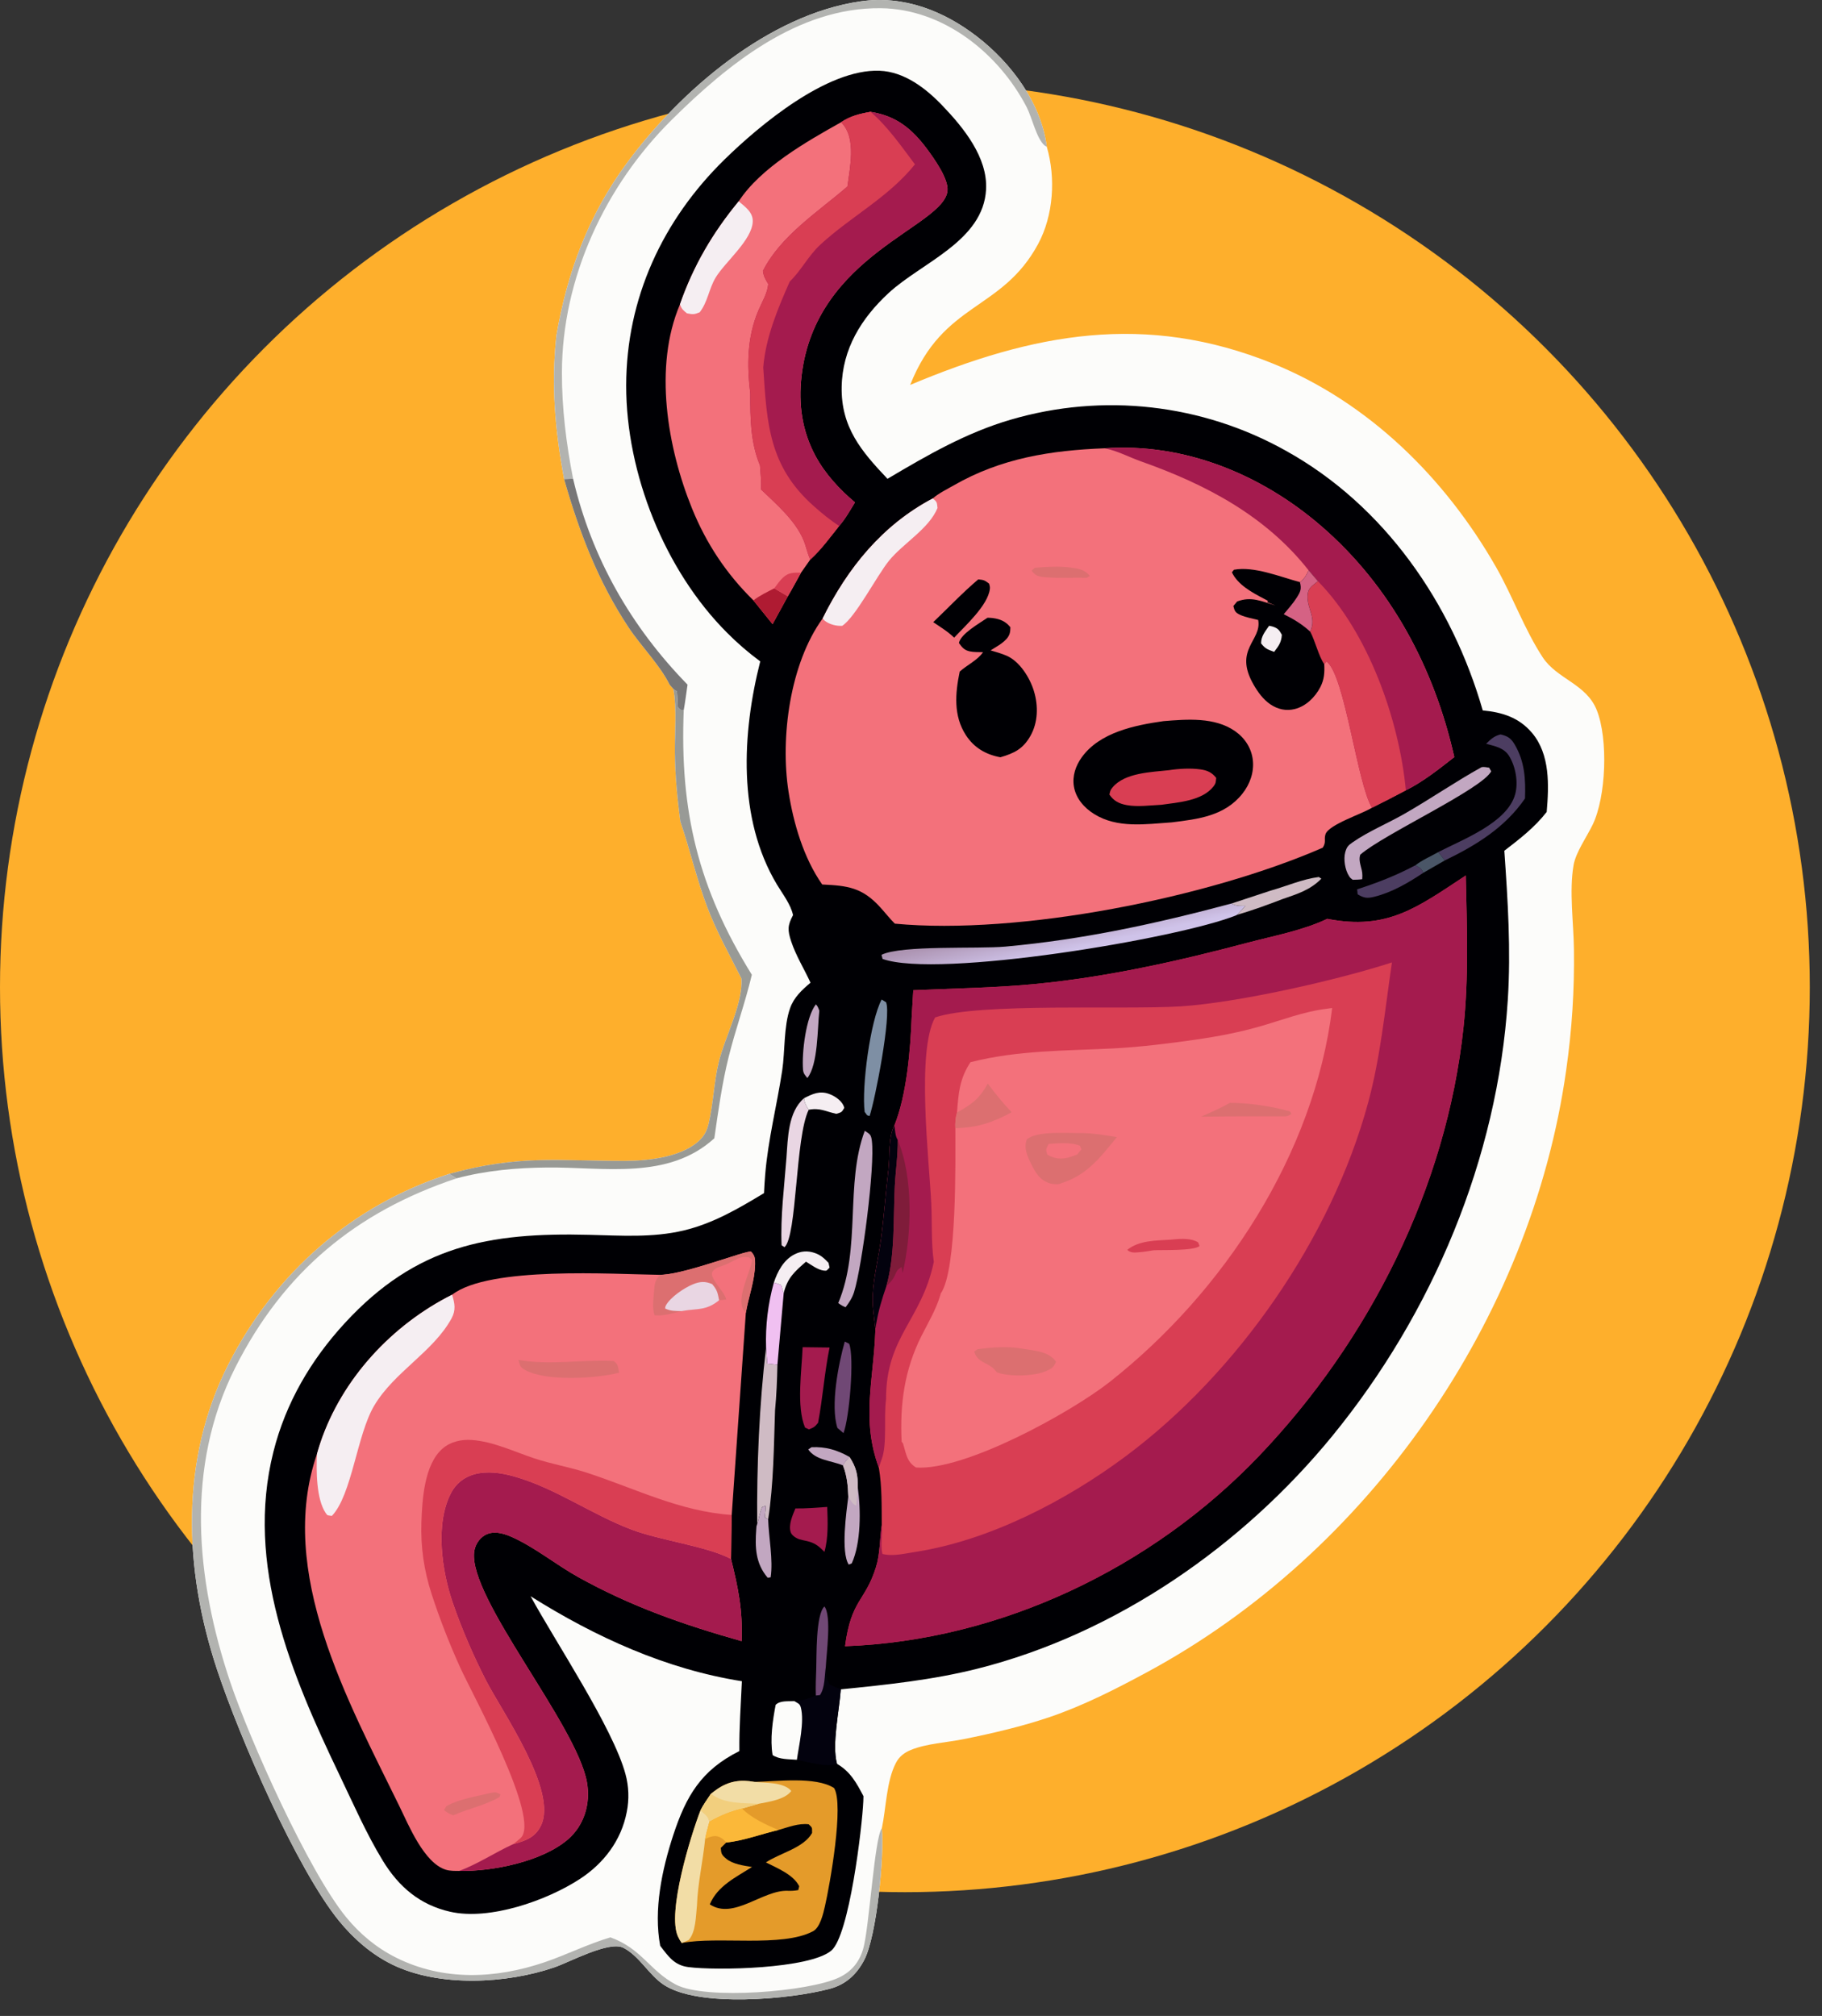
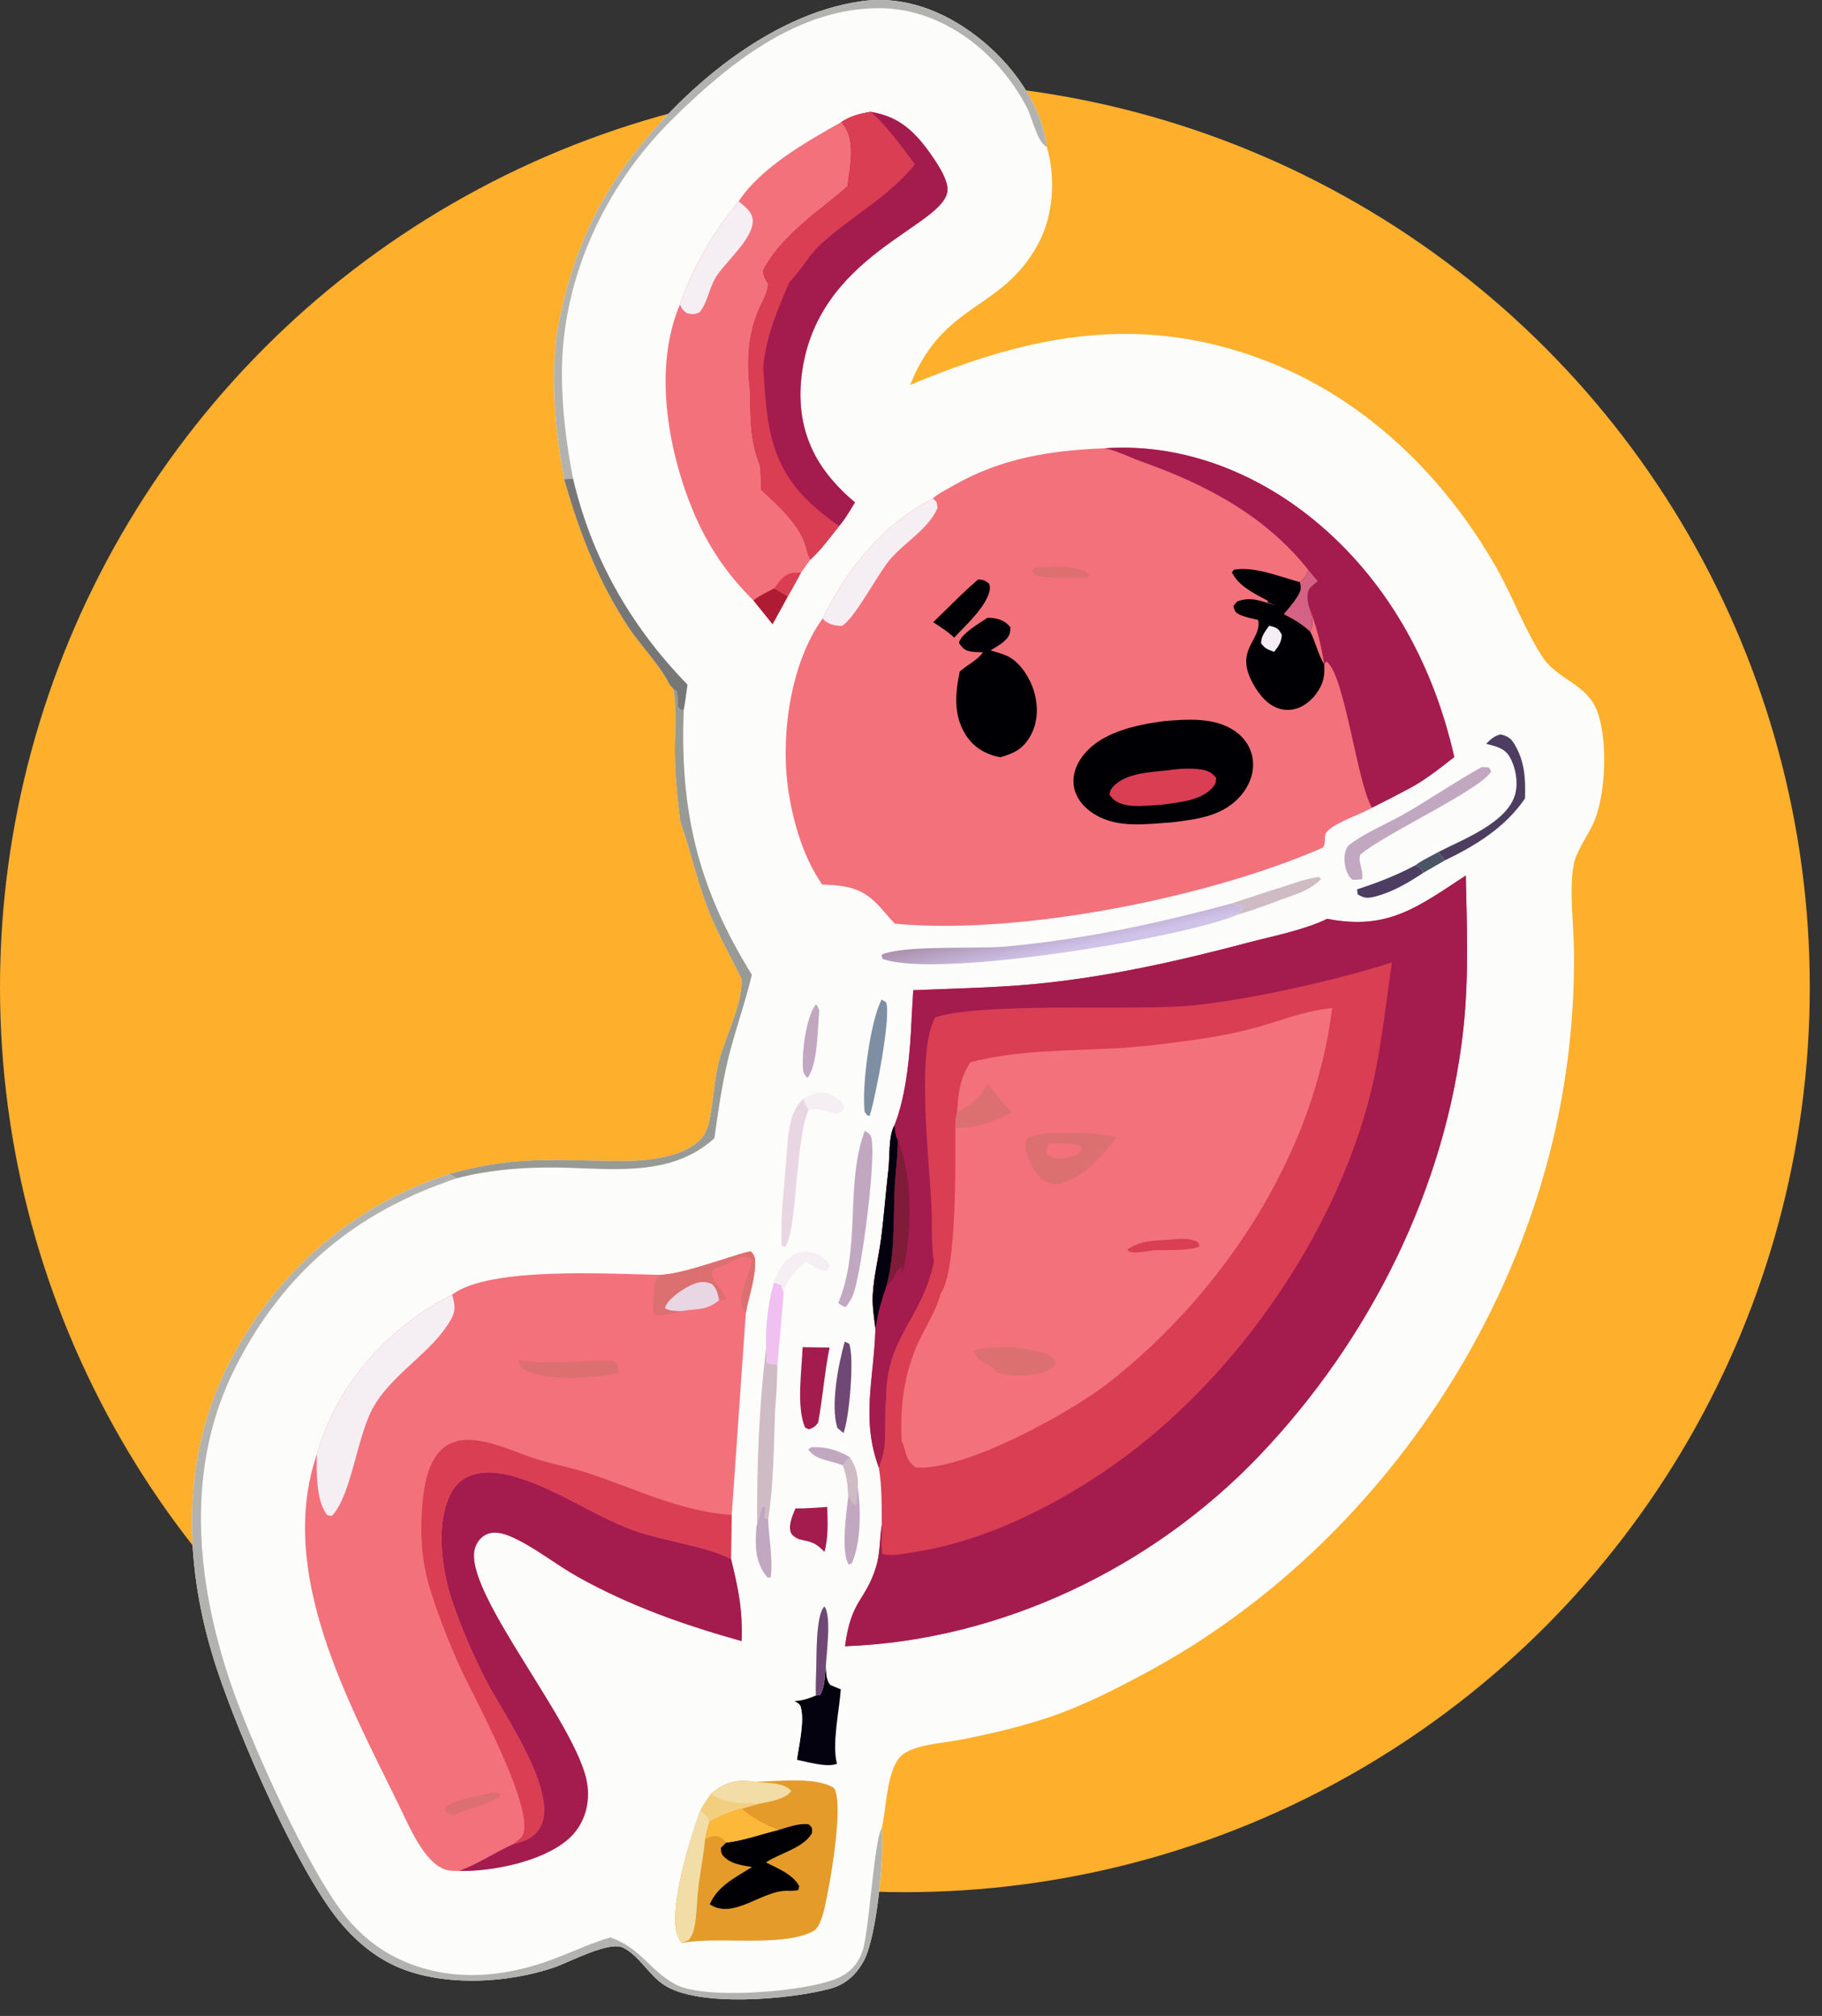
<svg xmlns="http://www.w3.org/2000/svg" width="94" height="104" viewBox="0 0 94 104" fill="none">
  <rect x="0" y="0" width="94" height="104" fill="#333333" stroke="none" />
  <circle cx="46.685" cy="50.929" r="46.685" fill="#FEAF2C" />
  <path d="M28.704 17.317C29.266 14.038 30.364 11.09 32.35 8.401C35.104 4.67 39.661 0.749 44.403 0.069C46.614 -0.248 48.675 0.551 50.408 1.888C52.163 3.241 53.72 5.314 54.005 7.57C54.475 9.176 54.353 11.114 53.557 12.59C51.679 16.065 48.665 15.551 46.957 19.858C53.315 17.187 59.092 16.093 65.676 18.758C70.606 20.755 74.553 24.655 77.177 29.244C78.035 30.743 78.652 32.478 79.588 33.906C80.332 35.041 81.844 35.275 82.383 36.642C82.973 38.136 82.865 41.092 82.171 42.539C81.872 43.16 81.296 43.971 81.183 44.633C80.95 45.981 81.186 47.599 81.202 48.974C81.232 51.055 81.099 53.134 80.804 55.194C78.993 68.081 70.604 80.102 59.172 86.269C57.553 87.142 55.882 87.995 54.136 88.586C52.709 89.069 51.196 89.422 49.718 89.719C48.857 89.893 47.796 89.946 46.99 90.277C46.66 90.414 46.399 90.611 46.229 90.931C45.731 91.867 45.717 93.279 45.496 94.319C45.626 95.766 45.232 99.86 44.592 101.101C44.205 101.85 43.637 102.378 42.813 102.597C40.791 103.138 36.011 103.587 34.224 102.377C33.46 101.858 32.988 100.909 32.162 100.483C31.436 100.109 29.387 101.22 28.617 101.486C26.134 102.342 22.65 102.527 20.234 101.346C19.166 100.823 18.241 100.015 17.493 99.097C15.301 96.403 12.359 89.632 11.198 86.131C9.485 80.965 9.271 75.329 11.782 70.387C14.171 65.685 18.157 62.175 23.183 60.558C26.791 59.56 28.742 59.9 32.274 59.889C33.495 59.886 35.32 59.677 36.182 58.731C36.377 58.517 36.492 58.256 36.558 57.976C36.806 56.929 36.829 55.827 37.085 54.781C37.402 53.486 38.342 51.776 38.251 50.48C37.645 49.266 36.979 48.089 36.495 46.817C35.944 45.367 35.601 43.839 35.097 42.372C34.946 41.192 34.83 40.019 34.818 38.827C34.808 37.753 34.929 36.605 34.742 35.545L34.551 35.329C34.031 34.282 33.079 33.347 32.426 32.362C30.85 29.985 29.88 27.442 29.104 24.718C28.636 22.197 28.431 19.878 28.704 17.317Z" fill="#FCFCFA" />
  <path d="M45.496 94.319C45.626 95.766 45.232 99.86 44.592 101.101C44.205 101.85 43.637 102.378 42.813 102.597C40.791 103.138 36.011 103.587 34.224 102.377C33.46 101.858 32.988 100.909 32.162 100.483C31.436 100.109 29.387 101.22 28.617 101.486C26.134 102.342 22.65 102.527 20.235 101.346C19.166 100.823 18.241 100.015 17.493 99.097C15.301 96.403 12.36 89.632 11.198 86.131C9.485 80.966 9.271 75.329 11.782 70.387C14.172 65.685 18.157 62.175 23.183 60.558L23.556 60.788C18.348 62.526 14.623 65.63 12.135 70.556C9.551 75.674 10.1 81.458 11.866 86.738C12.868 89.729 15.916 96.535 17.863 98.91C18.576 99.778 19.417 100.479 20.424 100.985C22.864 102.209 25.579 102.089 28.111 101.223C29.253 100.833 30.332 100.289 31.494 99.944C33.129 100.542 33.499 101.654 34.869 102.381C36.395 103.189 41.751 102.75 43.291 102.015C43.931 101.71 44.325 101.228 44.529 100.552C44.845 99.494 45.111 94.802 45.496 94.319Z" fill="#B2B3B0" />
  <path d="M28.704 17.317C29.266 14.038 30.364 11.09 32.35 8.401C35.104 4.67 39.661 0.749 44.404 0.069C46.614 -0.248 48.675 0.551 50.408 1.888C52.163 3.241 53.72 5.314 54.005 7.57C53.967 7.547 53.925 7.53 53.891 7.502C53.479 7.159 53.238 6.052 52.971 5.535C51.522 2.74 48.661 0.455 45.431 0.423C41.166 0.38 37.545 3.319 34.661 6.176C31.217 9.586 28.994 14.348 28.99 19.237C28.987 21.061 29.216 22.912 29.567 24.698L29.104 24.718C28.636 22.197 28.431 19.878 28.704 17.317Z" fill="#B2B3B0" />
  <path d="M34.742 35.545L34.926 35.672C34.949 35.943 34.965 36.21 34.972 36.482C35.152 36.654 35.048 36.61 35.275 36.636C35.069 41.854 36.013 45.8 38.789 50.286C38.45 51.716 37.948 53.096 37.593 54.521C37.25 55.901 37.056 57.315 36.854 58.722C34.472 60.892 31.159 60.201 28.229 60.229C26.653 60.244 25.082 60.382 23.556 60.788L23.183 60.558C26.791 59.56 28.742 59.9 32.274 59.889C33.495 59.886 35.32 59.677 36.182 58.731C36.377 58.517 36.492 58.256 36.558 57.976C36.806 56.929 36.829 55.827 37.085 54.781C37.402 53.485 38.342 51.775 38.251 50.48C37.645 49.266 36.979 48.089 36.495 46.816C35.944 45.367 35.601 43.839 35.097 42.372C34.946 41.192 34.83 40.019 34.818 38.827C34.808 37.753 34.929 36.605 34.742 35.545Z" fill="#989A96" />
  <path d="M29.104 24.718L29.567 24.698C30.525 28.785 32.554 32.329 35.471 35.32C35.407 35.758 35.353 36.2 35.275 36.636C35.048 36.61 35.152 36.654 34.972 36.482C34.965 36.21 34.949 35.943 34.926 35.672L34.741 35.545L34.551 35.329C34.031 34.282 33.078 33.347 32.425 32.362C30.85 29.985 29.88 27.442 29.104 24.718Z" fill="#787778" />
-   <path d="M39.222 34.12C38.616 33.673 38.045 33.181 37.515 32.647C34.297 29.432 32.3 24.424 32.306 19.887C32.312 15.388 34.186 11.354 37.38 8.228C39.185 6.459 42.672 3.546 45.375 3.65C46.668 3.698 47.782 4.568 48.639 5.468C49.718 6.597 50.959 8.123 50.873 9.772C50.734 12.436 47.554 13.537 45.846 15.116C44.442 16.415 43.458 17.992 43.423 19.963C43.388 22.047 44.44 23.28 45.787 24.701C47.835 23.488 49.849 22.319 52.15 21.649C56.902 20.255 62.017 20.832 66.338 23.252C71.423 26.073 74.909 31.123 76.497 36.649C77.496 36.744 78.356 37.007 79.032 37.799C79.979 38.91 79.914 40.526 79.796 41.886C79.174 42.688 78.407 43.275 77.611 43.889C77.791 46.462 77.954 49.016 77.789 51.593C77.264 59.771 73.908 67.752 68.741 74.073C64.108 79.741 57.583 84.28 50.434 86.083C48.106 86.669 45.76 86.911 43.377 87.151C43.305 88.231 42.907 89.98 43.181 90.992C43.874 91.395 44.188 91.975 44.547 92.66C44.547 92.745 44.544 92.83 44.54 92.913C44.481 94.266 43.813 99.859 42.886 100.63C41.748 101.575 36.952 101.666 35.513 101.478C34.784 101.384 34.483 100.928 34.061 100.381C33.712 98.528 34.153 96.446 34.732 94.677C35.398 92.648 36.174 91.322 38.145 90.334C38.132 89.135 38.222 87.928 38.275 86.731C34.355 86.111 30.711 84.446 27.374 82.347C28.677 84.733 31.614 89.124 32.267 91.513C32.443 92.154 32.466 92.827 32.335 93.478C32.053 94.941 31.156 96.122 29.924 96.928C28.209 98.048 25.261 99.084 23.223 98.623C21.662 98.27 20.572 97.336 19.755 95.998C18.897 94.595 18.22 93.038 17.509 91.556C15.03 86.383 12.64 80.728 14.105 74.899C14.738 72.375 16.043 70.15 17.799 68.245C21.471 64.262 25.208 63.572 30.393 63.702C32.019 63.742 33.675 63.859 35.272 63.478C36.793 63.114 38.091 62.351 39.417 61.551C39.432 61.23 39.451 60.908 39.478 60.588C39.629 58.767 40.083 57.024 40.355 55.226C40.506 54.225 40.427 52.956 40.762 52.01C40.958 51.451 41.375 51.067 41.815 50.696C41.493 49.989 41.065 49.309 40.82 48.57C40.624 47.976 40.632 47.74 40.914 47.209C40.801 46.663 40.369 46.107 40.081 45.628C38.041 42.221 38.284 37.81 39.222 34.12Z" fill="#000004" />
  <path d="M42.092 87.468L42.303 87.447C42.57 87.051 42.534 86.471 42.605 85.994C42.634 86.325 42.61 86.676 42.847 86.931L43.377 87.151C43.305 88.231 42.907 89.98 43.181 90.992C42.666 91.197 41.657 90.89 41.113 90.785C41.217 90.033 41.507 88.83 41.318 88.093C41.262 87.876 41.158 87.873 40.98 87.757C41.407 87.726 41.701 87.638 42.092 87.468Z" fill="#03020E" />
  <path d="M41.113 90.784C40.707 90.751 40.203 90.774 39.859 90.54C39.722 89.709 39.861 88.772 40.017 87.95C40.255 87.715 40.651 87.779 40.98 87.757C41.158 87.873 41.263 87.876 41.318 88.093C41.507 88.83 41.217 90.033 41.113 90.784Z" fill="#FCFCFA" />
  <path d="M42.092 87.468C42.074 87.01 42.095 86.551 42.111 86.094C42.133 85.461 42.081 83.294 42.533 82.874C42.914 83.347 42.63 85.359 42.605 85.994C42.534 86.471 42.569 87.051 42.303 87.447L42.092 87.468Z" fill="#704875" />
  <path d="M68.475 47.401C71.585 48.007 73.112 46.816 75.622 45.166C75.678 47.782 75.782 50.412 75.503 53.018C74.622 61.262 70.654 69.141 64.963 75.102C59.438 80.888 51.621 84.635 43.598 84.925C43.917 82.5 44.63 82.635 45.188 80.864C45.413 80.154 45.379 79.412 45.49 78.684C45.483 77.682 45.507 76.708 45.342 75.715C44.421 73.218 45.074 71.198 45.16 68.658L45.163 68.526C45.1 67.981 45.002 67.394 45.027 66.845C45.07 65.865 45.33 64.878 45.457 63.904C45.611 62.733 45.691 61.545 45.833 60.37C45.914 59.709 45.83 58.604 46.143 58.062C46.782 56.47 46.968 54.183 47.035 52.474L47.117 51.085C49.217 50.99 51.327 50.963 53.419 50.761C57.128 50.403 60.757 49.59 64.354 48.637C65.698 48.281 67.222 48 68.475 47.401Z" fill="#D93E53" />
  <path d="M68.475 47.401C71.585 48.007 73.112 46.816 75.622 45.166C75.678 47.782 75.782 50.412 75.503 53.018C74.622 61.262 70.654 69.141 64.963 75.102C59.438 80.888 51.621 84.635 43.598 84.925C43.917 82.5 44.63 82.635 45.188 80.864C45.413 80.154 45.379 79.412 45.49 78.684C45.546 79.173 45.409 79.692 45.527 80.167C45.581 80.177 45.635 80.188 45.689 80.198C46.166 80.275 46.764 80.131 47.24 80.058C51.06 79.466 55.017 77.405 58.078 75.125C63.855 70.822 68.692 63.867 70.582 56.893C71.226 54.522 71.454 52.074 71.813 49.65C68.989 50.567 63.837 51.731 60.904 51.917C58.005 52.1 50.495 51.719 48.245 52.487C47.267 54.229 47.938 59.837 48.046 62.093C48.093 63.081 48.037 64.123 48.177 65.099C47.54 68.135 45.704 68.935 45.713 72.187C45.591 73.09 45.775 74.529 45.488 75.277C45.433 75.419 45.39 75.572 45.342 75.715C44.421 73.218 45.074 71.198 45.16 68.658L45.163 68.526C45.1 67.981 45.002 67.394 45.027 66.845C45.07 65.865 45.33 64.878 45.457 63.904C45.611 62.733 45.691 61.545 45.833 60.37C45.914 59.709 45.83 58.604 46.143 58.062C46.782 56.47 46.968 54.183 47.035 52.474L47.117 51.085C49.217 50.99 51.327 50.963 53.419 50.761C57.128 50.403 60.757 49.59 64.354 48.637C65.698 48.281 67.222 48 68.475 47.401Z" fill="#A41B4E" />
  <path d="M45.163 68.526C45.1 67.981 45.002 67.394 45.027 66.845C45.07 65.865 45.33 64.878 45.457 63.904C45.611 62.733 45.691 61.545 45.833 60.37C45.914 59.709 45.83 58.604 46.143 58.062C46.18 58.296 46.183 58.614 46.316 58.808C46.328 59.61 46.204 60.396 46.164 61.195C46.081 62.856 46.186 64.747 45.728 66.355C45.503 67.003 45.322 67.6 45.208 68.278L45.163 68.526Z" fill="#03020E" />
  <path d="M46.316 58.808C47.13 60.768 47.044 63.648 46.568 65.673L46.515 65.36C46.309 65.514 46.297 65.494 46.189 65.746C46.077 66.011 45.932 66.156 45.728 66.355C46.186 64.747 46.081 62.856 46.164 61.195C46.204 60.396 46.328 59.61 46.316 58.808Z" fill="#7F1C3A" />
  <path d="M50.068 54.797C52.517 54.174 54.933 54.213 57.436 54.086C58.866 54.012 60.307 53.831 61.724 53.628C62.802 53.473 63.889 53.266 64.938 52.969C66.119 52.634 67.249 52.183 68.474 52.036C68.527 52.029 68.579 52.021 68.632 52.014C68.664 52.011 68.697 52.007 68.729 52.004C67.809 59.522 63.148 66.647 57.251 71.292C55.268 72.854 49.784 75.885 47.26 75.706C46.816 75.43 46.768 75.084 46.627 74.603C46.576 74.428 46.61 74.493 46.517 74.373C46.422 72.434 46.662 70.669 47.534 68.93C47.877 68.247 48.286 67.573 48.504 66.838C48.514 66.802 48.523 66.767 48.533 66.731C49.383 65.523 49.287 59.888 49.288 58.202C49.278 57.9 49.291 57.689 49.373 57.392C49.452 56.389 49.499 55.665 50.068 54.797Z" fill="#F3717B" />
  <path d="M49.373 57.392C50.128 56.974 50.533 56.683 50.96 55.9C51.351 56.42 51.746 56.907 52.191 57.38C51.206 57.915 50.416 58.173 49.288 58.202C49.277 57.9 49.291 57.689 49.373 57.392Z" fill="#DC6F70" />
  <path d="M55.788 58.453C56.41 58.456 57.01 58.563 57.623 58.661C56.702 59.785 56.05 60.666 54.6 61.091C54.479 61.095 54.279 61.086 54.157 61.046C53.649 60.877 53.432 60.515 53.205 60.057C52.999 59.642 52.812 59.234 52.975 58.776C53.513 58.324 55.069 58.466 55.788 58.453Z" fill="#DC6F70" />
  <path d="M54.1 59.015C54.616 58.976 55.236 58.914 55.72 59.11L55.791 59.296L55.57 59.559C55.376 59.632 55.171 59.716 54.966 59.749C54.627 59.804 54.32 59.741 54.03 59.563C53.944 59.276 53.965 59.285 54.1 59.015Z" fill="#F3717B" />
  <path d="M51.432 70.799C51.236 70.54 51.097 70.466 50.822 70.323C50.533 70.175 50.356 70.038 50.26 69.727L50.433 69.603C51.167 69.507 51.973 69.443 52.705 69.569C53.342 69.681 54.085 69.688 54.484 70.25C54.357 70.544 54.236 70.622 53.939 70.745C53.318 71.003 52.066 71.029 51.432 70.799Z" fill="#DC6F70" />
-   <path d="M63.453 56.894C64.408 56.896 65.53 57.055 66.448 57.308C66.601 57.349 66.539 57.31 66.626 57.468C66.423 57.584 66.449 57.588 66.188 57.59C64.778 57.584 63.37 57.589 61.961 57.607C62.472 57.387 62.97 57.168 63.453 56.894Z" fill="#DC6F70" />
  <path d="M60.373 63.954C60.781 63.914 61.298 63.861 61.679 64.022C61.86 64.099 61.809 64.087 61.885 64.285C61.541 64.539 59.995 64.472 59.515 64.499C59.276 64.537 59.033 64.581 58.791 64.599C58.547 64.617 58.343 64.651 58.155 64.478C58.77 63.987 59.623 64 60.373 63.954Z" fill="#D93E53" />
  <path d="M56.989 23.126C61.097 22.839 65.058 24.46 68.158 27.134C71.75 30.233 73.996 34.462 75.029 39.056C74.249 39.665 73.419 40.33 72.529 40.77C71.951 41.078 71.369 41.378 70.782 41.668C70.315 41.974 68.546 42.534 68.384 43.039C68.294 43.325 68.437 43.425 68.242 43.731C62.328 46.313 52.595 48.256 46.166 47.65C45.9 47.385 45.665 47.082 45.411 46.803C44.484 45.781 43.727 45.69 42.419 45.629C41.463 44.268 40.932 42.466 40.681 40.837C40.25 38.05 40.752 34.237 42.442 31.904C43.731 29.3 45.526 27.084 48.124 25.713C48.408 25.458 48.87 25.231 49.205 25.039C51.648 23.636 54.21 23.233 56.989 23.126Z" fill="#F3717B" />
-   <path d="M56.989 23.126C61.097 22.839 65.058 24.46 68.158 27.134C71.75 30.233 73.996 34.462 75.029 39.056C74.249 39.665 73.419 40.33 72.529 40.77C71.951 41.078 71.369 41.378 70.782 41.668C70.015 40.416 69.384 34.809 68.436 34.123L68.32 34.264C68.031 33.849 67.853 33.067 67.596 32.584C67.922 31.857 67.445 31.438 67.459 30.758C67.468 30.321 67.688 30.244 67.992 29.982L67.513 29.422C65.294 26.603 62.2 24.983 58.886 23.809C58.244 23.582 57.661 23.258 56.989 23.126Z" fill="#A41B4E" />
-   <path d="M67.992 29.982C70.588 32.616 72.19 37.144 72.53 40.77C71.951 41.078 71.369 41.378 70.782 41.668C70.015 40.416 69.384 34.809 68.436 34.123L68.32 34.264C68.031 33.85 67.853 33.067 67.596 32.584C67.922 31.857 67.446 31.438 67.459 30.758C67.469 30.321 67.688 30.244 67.992 29.982Z" fill="#D93E53" />
+   <path d="M56.989 23.126C61.097 22.839 65.058 24.46 68.158 27.134C71.75 30.233 73.996 34.462 75.029 39.056C74.249 39.665 73.419 40.33 72.529 40.77C71.951 41.078 71.369 41.378 70.782 41.668C70.015 40.416 69.384 34.809 68.436 34.123L68.32 34.264C67.922 31.857 67.445 31.438 67.459 30.758C67.468 30.321 67.688 30.244 67.992 29.982L67.513 29.422C65.294 26.603 62.2 24.983 58.886 23.809C58.244 23.582 57.661 23.258 56.989 23.126Z" fill="#A41B4E" />
  <path d="M68.32 34.264C68.343 34.701 68.32 35.057 68.115 35.453C67.846 35.97 67.374 36.436 66.795 36.579C66.347 36.689 65.923 36.592 65.544 36.338C65.169 36.084 64.894 35.703 64.672 35.315C63.625 33.489 65.115 33.047 64.912 31.983C64.627 31.91 64.27 31.849 64.004 31.729C63.725 31.602 63.7 31.531 63.631 31.264L63.826 31.03C64.554 30.751 65.09 31.02 65.799 31.238L65.387 31.068L65.413 30.994C65.351 30.961 65.289 30.928 65.227 30.896C64.621 30.581 63.855 30.171 63.556 29.522L63.66 29.393C64.694 29.196 66.057 29.763 67.065 30.031C67.311 29.842 67.382 29.695 67.513 29.422L67.992 29.982C67.688 30.244 67.469 30.321 67.459 30.758C67.446 31.438 67.922 31.857 67.596 32.584C67.853 33.067 68.031 33.849 68.32 34.264Z" fill="#000004" />
  <path d="M67.513 29.422L67.992 29.982C67.688 30.244 67.469 30.321 67.459 30.758C67.446 31.438 67.922 31.857 67.596 32.584C67.163 32.195 66.748 31.942 66.23 31.686C66.457 31.412 66.721 31.118 66.91 30.816C67.1 30.51 67.155 30.379 67.065 30.031C67.311 29.842 67.382 29.695 67.513 29.422Z" fill="#D56284" />
  <path d="M65.474 32.284C65.539 32.298 65.607 32.305 65.67 32.327C65.949 32.421 65.997 32.508 66.133 32.748C66.105 33.149 65.967 33.325 65.734 33.63C65.399 33.499 65.287 33.481 65.061 33.191C65.06 32.819 65.274 32.577 65.474 32.284Z" fill="#F5EEF2" />
  <path d="M48.124 25.713C48.355 25.901 48.331 25.908 48.368 26.206C47.929 27.279 46.59 28.032 45.864 28.927C45.237 29.702 44.141 31.832 43.452 32.285C43.151 32.305 42.778 32.211 42.537 32.012C42.501 31.981 42.474 31.94 42.442 31.904C43.731 29.3 45.526 27.084 48.124 25.713Z" fill="#F5EEF2" />
  <path d="M60.029 37.202C61.245 37.104 62.669 36.986 63.719 37.719C64.225 38.073 64.567 38.597 64.636 39.214C64.706 39.844 64.484 40.459 64.094 40.949C63.176 42.102 61.806 42.257 60.448 42.425C59.112 42.514 57.654 42.746 56.45 41.995C55.932 41.673 55.507 41.189 55.404 40.572C55.316 40.034 55.492 39.513 55.803 39.077C56.729 37.779 58.549 37.411 60.029 37.202Z" fill="#000004" />
  <path d="M60.313 39.732C60.817 39.653 61.435 39.62 61.939 39.692C62.296 39.744 62.521 39.849 62.746 40.129C62.721 40.334 62.74 40.396 62.609 40.566C62.033 41.316 60.782 41.393 59.921 41.517C59.356 41.544 58.689 41.637 58.135 41.535C57.74 41.463 57.453 41.317 57.236 40.989C57.279 40.812 57.275 40.766 57.4 40.618C58.04 39.857 59.41 39.834 60.313 39.732Z" fill="#D93E53" />
  <path d="M50.948 31.868C51.035 31.871 51.135 31.873 51.224 31.885C51.612 31.939 51.888 32.06 52.128 32.359C52.122 32.485 52.126 32.575 52.084 32.701C51.959 33.084 51.431 33.343 51.105 33.552C51.38 33.634 51.666 33.712 51.928 33.825C52.61 34.118 53.137 34.972 53.342 35.654C53.572 36.411 53.557 37.268 53.159 37.968C52.781 38.634 52.327 38.858 51.613 39.066C50.864 38.929 50.26 38.578 49.836 37.932C49.18 36.929 49.281 35.758 49.513 34.647C49.884 34.31 50.439 34.056 50.717 33.645C50.497 33.638 50.244 33.649 50.031 33.603C49.746 33.541 49.633 33.397 49.472 33.17C49.573 32.69 50.519 32.165 50.948 31.868Z" fill="#000004" />
  <path d="M50.47 29.889C50.761 29.918 50.798 29.933 51.031 30.11C51.058 30.214 51.081 30.268 51.068 30.384C50.97 31.226 49.797 32.283 49.226 32.896C48.906 32.583 48.516 32.347 48.146 32.097C48.924 31.356 49.646 30.587 50.47 29.889Z" fill="#000004" />
  <path d="M53.388 29.29C54.01 29.24 54.611 29.199 55.233 29.277C55.633 29.328 55.969 29.387 56.226 29.71L56.063 29.811C55.325 29.784 54.541 29.848 53.812 29.766C53.527 29.735 53.389 29.665 53.225 29.44L53.388 29.29Z" fill="#DC6F70" />
  <path d="M34.075 65.767L34.23 65.757C35.516 65.663 38.4 64.538 38.741 64.563C38.95 64.775 38.961 64.92 38.957 65.216C38.945 66.053 38.62 66.901 38.479 67.725L37.751 78.153C37.733 78.909 37.721 79.665 37.715 80.422C38.094 81.966 38.32 83.044 38.26 84.662C35.263 83.815 32.575 82.881 29.837 81.361C28.692 80.725 27.523 79.767 26.341 79.262C25.927 79.085 25.429 78.956 25.011 79.2C24.701 79.383 24.501 79.724 24.461 80.077C24.19 82.463 29.743 88.961 30.28 91.94C30.477 93.038 30.145 94.17 29.287 94.902C27.952 96.039 25.406 96.55 23.684 96.518C23.462 96.517 23.218 96.522 23.004 96.457C21.877 96.111 21.084 94.158 20.604 93.177C17.97 87.781 14.255 81.112 16.353 75.006C16.409 74.807 16.469 74.611 16.535 74.416C17.649 71.116 20.235 68.343 23.324 66.792C25.244 65.307 31.593 65.735 34.075 65.767Z" fill="#F3717B" />
  <path d="M26.473 95.138L26.605 95.101C27.175 94.94 27.615 94.758 27.897 94.204C28.811 92.407 25.907 88.316 25.075 86.692C24.427 85.427 23.838 84.065 23.372 82.724C22.799 81.073 22.428 78.612 23.279 77.005C23.53 76.53 23.948 76.201 24.467 76.057C25.134 75.874 25.86 75.98 26.515 76.164C28.647 76.762 30.537 78.14 32.606 78.917C34.099 79.477 36.472 79.765 37.715 80.423C38.094 81.966 38.32 83.044 38.26 84.662C35.263 83.815 32.575 82.881 29.837 81.361C28.692 80.726 27.523 79.767 26.341 79.262C25.927 79.086 25.429 78.956 25.011 79.2C24.701 79.383 24.501 79.724 24.461 80.077C24.19 82.463 29.743 88.961 30.28 91.94C30.477 93.038 30.145 94.17 29.287 94.902C27.952 96.04 25.406 96.55 23.684 96.518C24.633 96.174 25.542 95.561 26.473 95.138Z" fill="#A41B4E" />
  <path d="M26.473 95.138C26.602 95.038 26.731 94.937 26.853 94.828C27.933 93.859 24.348 87.366 23.74 86.018C23.187 84.795 22.683 83.513 22.269 82.237C21.874 81.018 21.696 79.799 21.742 78.519C21.784 77.348 21.888 75.553 22.831 74.731C23.25 74.368 23.803 74.249 24.347 74.287C25.447 74.364 26.53 74.891 27.569 75.235C28.448 75.528 29.368 75.68 30.251 75.966C32.774 76.785 35.059 77.972 37.75 78.153C37.733 78.909 37.721 79.665 37.715 80.423C36.472 79.765 34.099 79.477 32.606 78.917C30.536 78.14 28.646 76.762 26.515 76.164C25.86 75.98 25.133 75.873 24.467 76.057C23.948 76.201 23.53 76.53 23.279 77.005C22.427 78.612 22.799 81.073 23.372 82.724C23.838 84.065 24.427 85.427 25.075 86.692C25.907 88.316 28.81 92.407 27.897 94.204C27.615 94.758 27.175 94.94 26.605 95.101L26.473 95.138Z" fill="#D93E53" />
  <path d="M16.353 75.006C16.409 74.807 16.469 74.611 16.534 74.416C17.649 71.116 20.234 68.343 23.324 66.792C23.464 67.245 23.53 67.585 23.293 68.019C22.347 69.743 20.345 70.767 19.307 72.512C18.413 74.015 18.157 77.124 17.121 78.203C16.896 78.162 16.911 78.214 16.802 78.052C16.315 77.327 16.313 75.865 16.353 75.006Z" fill="#F5EEF2" />
  <path d="M34.075 65.767L34.23 65.757C35.516 65.663 38.4 64.538 38.741 64.563C38.95 64.775 38.962 64.92 38.957 65.216C38.945 66.053 38.62 66.901 38.48 67.725C38.442 67.679 38.397 67.638 38.365 67.587C37.971 66.981 38.695 65.69 38.805 64.995L38.63 64.861C38.303 64.815 38.163 64.876 37.867 65.027C37.685 65.119 37.516 65.213 37.323 65.283C37.111 65.36 36.943 65.386 36.787 65.563C36.496 65.89 37.411 66.623 37.464 67.043L37.1 67.078C36.416 67.637 35.971 67.488 35.167 67.638C34.718 67.742 34.239 67.902 33.775 67.854C33.633 67.495 33.716 66.987 33.745 66.606C33.774 66.237 33.786 66.012 34.075 65.767Z" fill="#DC6F70" />
  <path d="M35.167 67.638C34.86 67.631 34.596 67.643 34.313 67.501C34.325 67.453 34.325 67.403 34.347 67.359C34.572 66.925 35.31 66.431 35.753 66.253C36.113 66.109 36.38 66.088 36.742 66.245C37.01 66.564 37.02 66.681 37.1 67.078C36.416 67.637 35.971 67.488 35.167 67.638Z" fill="#E9D6E3" />
  <path d="M26.747 70.154C28.364 70.446 30.03 70.126 31.661 70.213C31.908 70.381 31.877 70.536 31.941 70.815C30.75 71.119 28.175 71.281 27.078 70.67C26.817 70.525 26.829 70.424 26.747 70.154Z" fill="#DC6F70" />
  <path d="M25.262 92.504C25.546 92.454 25.567 92.434 25.817 92.568L25.772 92.704C25.091 93.113 24.133 93.314 23.385 93.649C23.191 93.578 23.068 93.514 22.911 93.379L23.026 93.177C23.681 92.809 24.535 92.685 25.262 92.504Z" fill="#DC6F70" />
  <path d="M44.914 5.77C46.241 5.976 47.061 6.652 47.849 7.717C48.207 8.203 48.935 9.226 48.883 9.832C48.716 11.715 42.068 13.102 41.351 19.413C41.187 20.853 41.376 22.225 42.071 23.521C42.566 24.44 43.314 25.252 44.11 25.918C43.855 26.327 43.614 26.771 43.294 27.131C42.821 27.725 42.365 28.357 41.803 28.867L41.327 29.543C41.1 29.949 40.883 30.363 40.645 30.763C40.386 31.243 40.123 31.722 39.858 32.199L38.871 30.974C37.475 29.606 36.439 28.044 35.702 26.229C34.432 23.102 33.714 18.916 35.078 15.708C35.773 13.715 36.767 12.016 38.11 10.388C39.236 8.652 41.63 7.292 43.394 6.305C43.866 5.986 44.36 5.866 44.914 5.77Z" fill="#F3717B" />
  <path d="M44.914 5.77C46.241 5.976 47.062 6.652 47.849 7.717C48.207 8.203 48.935 9.226 48.883 9.832C48.716 11.715 42.068 13.102 41.351 19.413C41.187 20.853 41.376 22.225 42.072 23.521C42.566 24.44 43.315 25.252 44.11 25.918C43.855 26.327 43.614 26.771 43.294 27.131C42.821 27.725 42.365 28.357 41.803 28.867C41.654 28.545 41.593 28.2 41.459 27.873C41.04 26.852 40.041 25.998 39.264 25.252C39.282 24.836 39.239 24.423 39.208 24.009C38.715 22.813 38.706 21.573 38.708 20.303C38.532 18.823 38.539 17.409 39.127 16.018C39.308 15.586 39.601 15.12 39.634 14.651C39.492 14.411 39.393 14.257 39.361 13.974C40.279 12.156 42.211 10.928 43.721 9.62C43.793 9.074 43.896 8.502 43.906 7.951C43.915 7.35 43.828 6.745 43.394 6.305C43.867 5.986 44.36 5.866 44.914 5.77Z" fill="#A41B4E" />
  <path d="M43.394 6.305C43.867 5.986 44.36 5.866 44.914 5.77C45.793 6.517 46.511 7.56 47.203 8.478C45.839 10.183 43.892 11.17 42.315 12.628C41.71 13.188 41.316 13.979 40.744 14.525C40.126 15.924 39.502 17.41 39.377 18.952C39.565 21.856 39.665 24.056 41.992 26.117C42.398 26.476 42.837 26.841 43.294 27.131C42.821 27.725 42.365 28.357 41.803 28.867C41.654 28.545 41.593 28.2 41.459 27.873C41.04 26.852 40.041 25.998 39.264 25.252C39.282 24.836 39.239 24.423 39.208 24.009C38.715 22.813 38.706 21.573 38.708 20.303C38.532 18.823 38.539 17.409 39.127 16.018C39.308 15.586 39.601 15.12 39.634 14.651C39.492 14.411 39.393 14.257 39.361 13.974C40.279 12.156 42.211 10.928 43.721 9.62C43.793 9.074 43.896 8.502 43.906 7.951C43.915 7.35 43.828 6.745 43.394 6.305Z" fill="#D93E53" />
  <path d="M38.11 10.387C38.436 10.663 38.848 10.943 38.836 11.421C38.811 12.38 37.402 13.516 36.916 14.328C36.573 14.903 36.516 15.574 36.098 16.111C35.803 16.23 35.758 16.222 35.443 16.165C35.233 15.995 35.179 15.956 35.078 15.708C35.773 13.714 36.767 12.016 38.11 10.387Z" fill="#F5EEF2" />
  <path d="M39.944 30.351L40.645 30.762C40.385 31.243 40.123 31.722 39.857 32.199L38.87 30.974C39.194 30.719 39.58 30.541 39.944 30.351Z" fill="#AF1B32" />
  <path d="M39.944 30.351C40.083 30.166 40.225 29.956 40.394 29.799C40.697 29.516 40.947 29.546 41.327 29.543C41.1 29.949 40.882 30.363 40.645 30.762L39.944 30.351Z" fill="#D93E53" />
  <path d="M36.68 92.539C36.78 92.461 36.878 92.382 36.983 92.31C37.605 91.882 38.192 91.792 38.925 91.925C40.055 91.903 42.081 91.63 43.031 92.242C43.553 93.078 42.815 97.232 42.559 98.344C42.473 98.719 42.311 99.438 41.942 99.632C40.33 100.479 37.045 99.875 35.171 100.235C35.08 100.094 35.058 100.07 34.984 99.914C34.397 98.685 35.649 94.656 36.14 93.394C36.286 93.097 36.497 92.817 36.68 92.539Z" fill="#E49B2A" />
  <path d="M40.168 94.404C40.667 94.262 41.199 94.047 41.723 94.112C41.941 94.316 41.886 94.288 41.896 94.561C41.462 95.337 40.248 95.59 39.515 96.078C40.091 96.371 40.935 96.706 41.233 97.308L41.185 97.506C40.99 97.54 40.84 97.551 40.642 97.543C39.35 97.489 37.847 99.059 36.62 98.242C37.021 97.285 37.962 96.85 38.798 96.314C38.374 96.246 37.807 96.173 37.464 95.885C37.224 95.684 37.206 95.617 37.187 95.329L37.472 95.05C38.308 94.977 39.326 94.6 40.168 94.404Z" fill="#000004" />
  <path d="M36.14 93.394C36.385 93.601 36.515 93.656 36.603 93.97C36.528 94.266 36.434 94.57 36.379 94.87C36.268 96.008 35.998 97.154 35.958 98.292C35.901 98.825 35.904 99.683 35.524 100.085L35.171 100.235C35.08 100.094 35.058 100.07 34.984 99.914C34.397 98.685 35.649 94.655 36.14 93.394Z" fill="#F2DDA6" />
  <path d="M36.68 92.539C36.78 92.461 36.878 92.382 36.983 92.31C37.605 91.882 38.192 91.792 38.925 91.925C39.487 91.979 40.441 91.934 40.823 92.391C40.513 92.836 39.635 92.957 39.136 93.055L38.289 93.298C37.663 93.444 37.163 93.658 36.603 93.97C36.515 93.656 36.385 93.601 36.141 93.394C36.286 93.097 36.497 92.817 36.68 92.539Z" fill="#F2DDA6" />
  <path d="M36.68 92.539C37.38 93.067 38.293 93.007 39.136 93.055L38.289 93.298C37.663 93.444 37.163 93.658 36.603 93.97C36.515 93.656 36.385 93.601 36.141 93.394C36.286 93.097 36.497 92.817 36.68 92.539Z" fill="#F2CF7E" />
  <path d="M36.603 93.97C37.163 93.658 37.663 93.444 38.289 93.298C38.703 93.755 39.587 94.175 40.167 94.404C39.326 94.6 38.308 94.977 37.472 95.05C37.383 94.94 37.25 94.83 37.123 94.77C36.86 94.649 36.622 94.768 36.379 94.87C36.434 94.571 36.528 94.266 36.603 93.97Z" fill="#FBB839" />
  <path d="M63.822 47.195C63.804 47.205 63.787 47.217 63.766 47.224C60.795 48.417 48.4 50.491 45.534 49.47L45.478 49.257C46.523 48.747 50.424 48.964 51.869 48.833C55.887 48.469 59.652 47.649 63.54 46.609C63.573 46.626 63.603 46.647 63.638 46.66C63.84 46.747 64.032 46.732 64.248 46.735C64.109 46.892 63.971 47.046 63.822 47.195Z" fill="url(#paint0_linear_115_359)" />
  <path d="M76.44 39.575C76.569 39.553 76.699 39.585 76.827 39.603L76.934 39.791C76.444 40.719 71.367 43.047 70.178 44.092C70.058 44.467 70.294 44.788 70.287 45.172C70.285 45.233 70.282 45.295 70.28 45.356C70.112 45.382 69.957 45.383 69.789 45.386C69.697 45.317 69.673 45.309 69.601 45.197C69.394 44.886 69.303 44.322 69.404 43.962C69.481 43.689 69.556 43.612 69.788 43.451C70.609 42.88 71.611 42.471 72.483 41.968C73.822 41.2 75.09 40.323 76.44 39.575Z" fill="#C2A7C1" />
  <path d="M39.523 69.514L39.584 70.347L40.109 70.404C40.093 71.194 40.06 71.974 39.986 72.761C39.923 74.604 39.913 76.554 39.632 78.375L39.456 78.283L39.514 77.676L39.316 77.751C39.196 78.043 39.162 78.326 39.065 78.618C39.038 75.636 39.171 72.473 39.523 69.514Z" fill="#CFBBC4" />
  <path d="M44.616 58.335C44.874 58.51 44.939 58.518 44.98 58.847C45.149 60.175 44.478 65.317 44.064 66.653C43.972 66.949 43.812 67.194 43.626 67.438C43.466 67.374 43.382 67.323 43.246 67.222C44.439 64.39 43.589 61.073 44.616 58.335Z" fill="#C2A7C1" />
  <path d="M74.205 43.957C75.454 43.307 77.761 42.452 78.17 40.975C78.34 40.357 78.192 39.535 77.853 38.994C77.589 38.573 77.122 38.494 76.676 38.371L76.67 38.372C76.914 38.135 77.074 37.973 77.417 37.886C77.775 37.974 77.944 38.073 78.137 38.395C78.665 39.28 78.713 40.193 78.677 41.193C77.641 42.698 76.148 43.611 74.538 44.389L74.205 43.957Z" fill="#4C3D61" />
  <path d="M41.408 69.499L42.799 69.516C42.537 70.794 42.45 72.114 42.205 73.403C42.033 73.614 41.988 73.639 41.734 73.739L41.533 73.645C41.076 72.559 41.368 70.679 41.408 69.499Z" fill="#A41B4E" />
  <path d="M41.723 57.251C41.024 58.674 41.126 63.777 40.472 64.341L40.324 64.24C40.258 62.778 40.464 61.193 40.574 59.728C40.651 58.704 40.651 57.367 41.482 56.654C41.507 56.908 41.586 57.038 41.723 57.251Z" fill="#E9D6E3" />
  <path d="M45.486 51.563L45.713 51.704C45.997 52.375 45.148 56.737 44.864 57.573C44.68 57.519 44.778 57.571 44.609 57.362C44.449 56.084 44.891 52.686 45.486 51.563Z" fill="#7E8FA4" />
  <path d="M41.036 77.817C41.586 77.825 42.131 77.778 42.678 77.74C42.704 78.505 42.742 79.317 42.534 80.06C42.234 79.752 42.035 79.59 41.608 79.495C41.539 79.479 41.301 79.432 41.23 79.407C41.074 79.352 40.85 79.212 40.796 79.051C40.665 78.664 40.892 78.173 41.036 77.817Z" fill="#A41B4E" />
  <path d="M43.491 75.597C43.575 75.43 43.706 75.301 43.825 75.159C44.182 75.702 44.264 76.098 44.255 76.741C44.416 77.869 44.425 79.607 43.943 80.651L43.788 80.716C43.369 80.067 43.669 77.986 43.765 77.201C43.746 76.632 43.697 76.132 43.491 75.597Z" fill="#C2A7C1" />
  <path d="M43.491 75.597C43.575 75.43 43.706 75.301 43.825 75.159C44.182 75.702 44.264 76.098 44.255 76.741L44.174 77.667C43.965 77.605 43.882 77.38 43.765 77.201C43.746 76.632 43.697 76.132 43.491 75.597Z" fill="#CFBBC4" />
  <path d="M39.924 66.167C40.187 66.242 40.062 66.199 40.3 66.293L40.433 66.707L40.109 70.404L39.585 70.348L39.523 69.514C39.486 68.384 39.621 67.256 39.924 66.167Z" fill="#F0C0F1" />
  <path d="M65.56 45.944C66.39 45.712 67.181 45.355 68.039 45.243L68.172 45.33C67.583 45.923 66.937 46.115 66.166 46.382C65.39 46.681 64.621 46.962 63.822 47.195C63.97 47.046 64.109 46.892 64.248 46.735C64.032 46.732 63.84 46.747 63.638 46.66C63.603 46.647 63.573 46.626 63.54 46.609L65.56 45.944Z" fill="#CFBBC4" />
  <path d="M43.583 69.209L43.808 69.319C44.092 70.007 43.816 73.18 43.516 73.932L43.203 73.663C42.834 72.511 43.256 70.364 43.583 69.209Z" fill="#704875" />
  <path d="M39.924 66.167C40.108 65.604 40.426 64.998 40.979 64.715C41.327 64.536 41.663 64.512 42.03 64.637C42.343 64.744 42.521 64.912 42.744 65.147L42.799 65.392C42.65 65.532 42.683 65.569 42.51 65.549C42.198 65.516 41.848 65.25 41.584 65.087C40.995 65.601 40.627 65.918 40.433 66.707L40.3 66.293C40.062 66.199 40.187 66.241 39.924 66.167Z" fill="#F5EEF2" />
  <path d="M39.065 78.618C39.162 78.326 39.195 78.043 39.316 77.751L39.514 77.676L39.456 78.283L39.631 78.375C39.658 79.309 39.897 80.475 39.759 81.372L39.606 81.392C38.975 80.654 38.947 79.825 39.016 78.891C39.03 78.701 39.016 78.768 39.065 78.618Z" fill="#C2A7C1" />
  <path d="M73.023 44.638C73.264 44.782 73.313 44.759 73.426 45.03C72.656 45.542 71.824 46.031 70.918 46.259C70.547 46.353 70.365 46.335 70.043 46.135L70.017 45.879C71.079 45.534 72.034 45.164 73.023 44.638Z" fill="#4C3D61" />
  <path d="M42.094 51.813C42.193 51.914 42.219 52.008 42.271 52.137C42.169 53.056 42.21 54.914 41.654 55.612C41.53 55.464 41.445 55.379 41.429 55.179C41.361 54.321 41.576 52.464 42.094 51.813Z" fill="#C2A7C1" />
  <path d="M41.482 56.654C41.92 56.435 42.283 56.254 42.776 56.435C43.063 56.539 43.384 56.752 43.517 57.033C43.535 57.072 43.544 57.113 43.558 57.153C43.42 57.393 43.415 57.376 43.149 57.46C42.591 57.34 42.307 57.139 41.723 57.251C41.586 57.038 41.507 56.908 41.482 56.654Z" fill="#F5EEF2" />
  <path d="M43.491 75.597C42.895 75.349 42.084 75.336 41.699 74.775L41.866 74.66C42.603 74.625 43.186 74.801 43.825 75.159C43.706 75.301 43.575 75.43 43.491 75.597Z" fill="#C2A7C1" />
  <path d="M74.205 43.957L74.538 44.389L73.426 45.03C73.313 44.759 73.264 44.782 73.023 44.639C73.358 44.374 73.83 44.17 74.205 43.957Z" fill="#4A5667" />
  <defs>
    <linearGradient id="paint0_linear_115_359" x1="54.88" y1="47.325" x2="55.233" y2="48.966" gradientUnits="userSpaceOnUse">
      <stop stop-color="#AC93B1" />
      <stop offset="1" stop-color="#CFC3E9" />
    </linearGradient>
  </defs>
</svg>